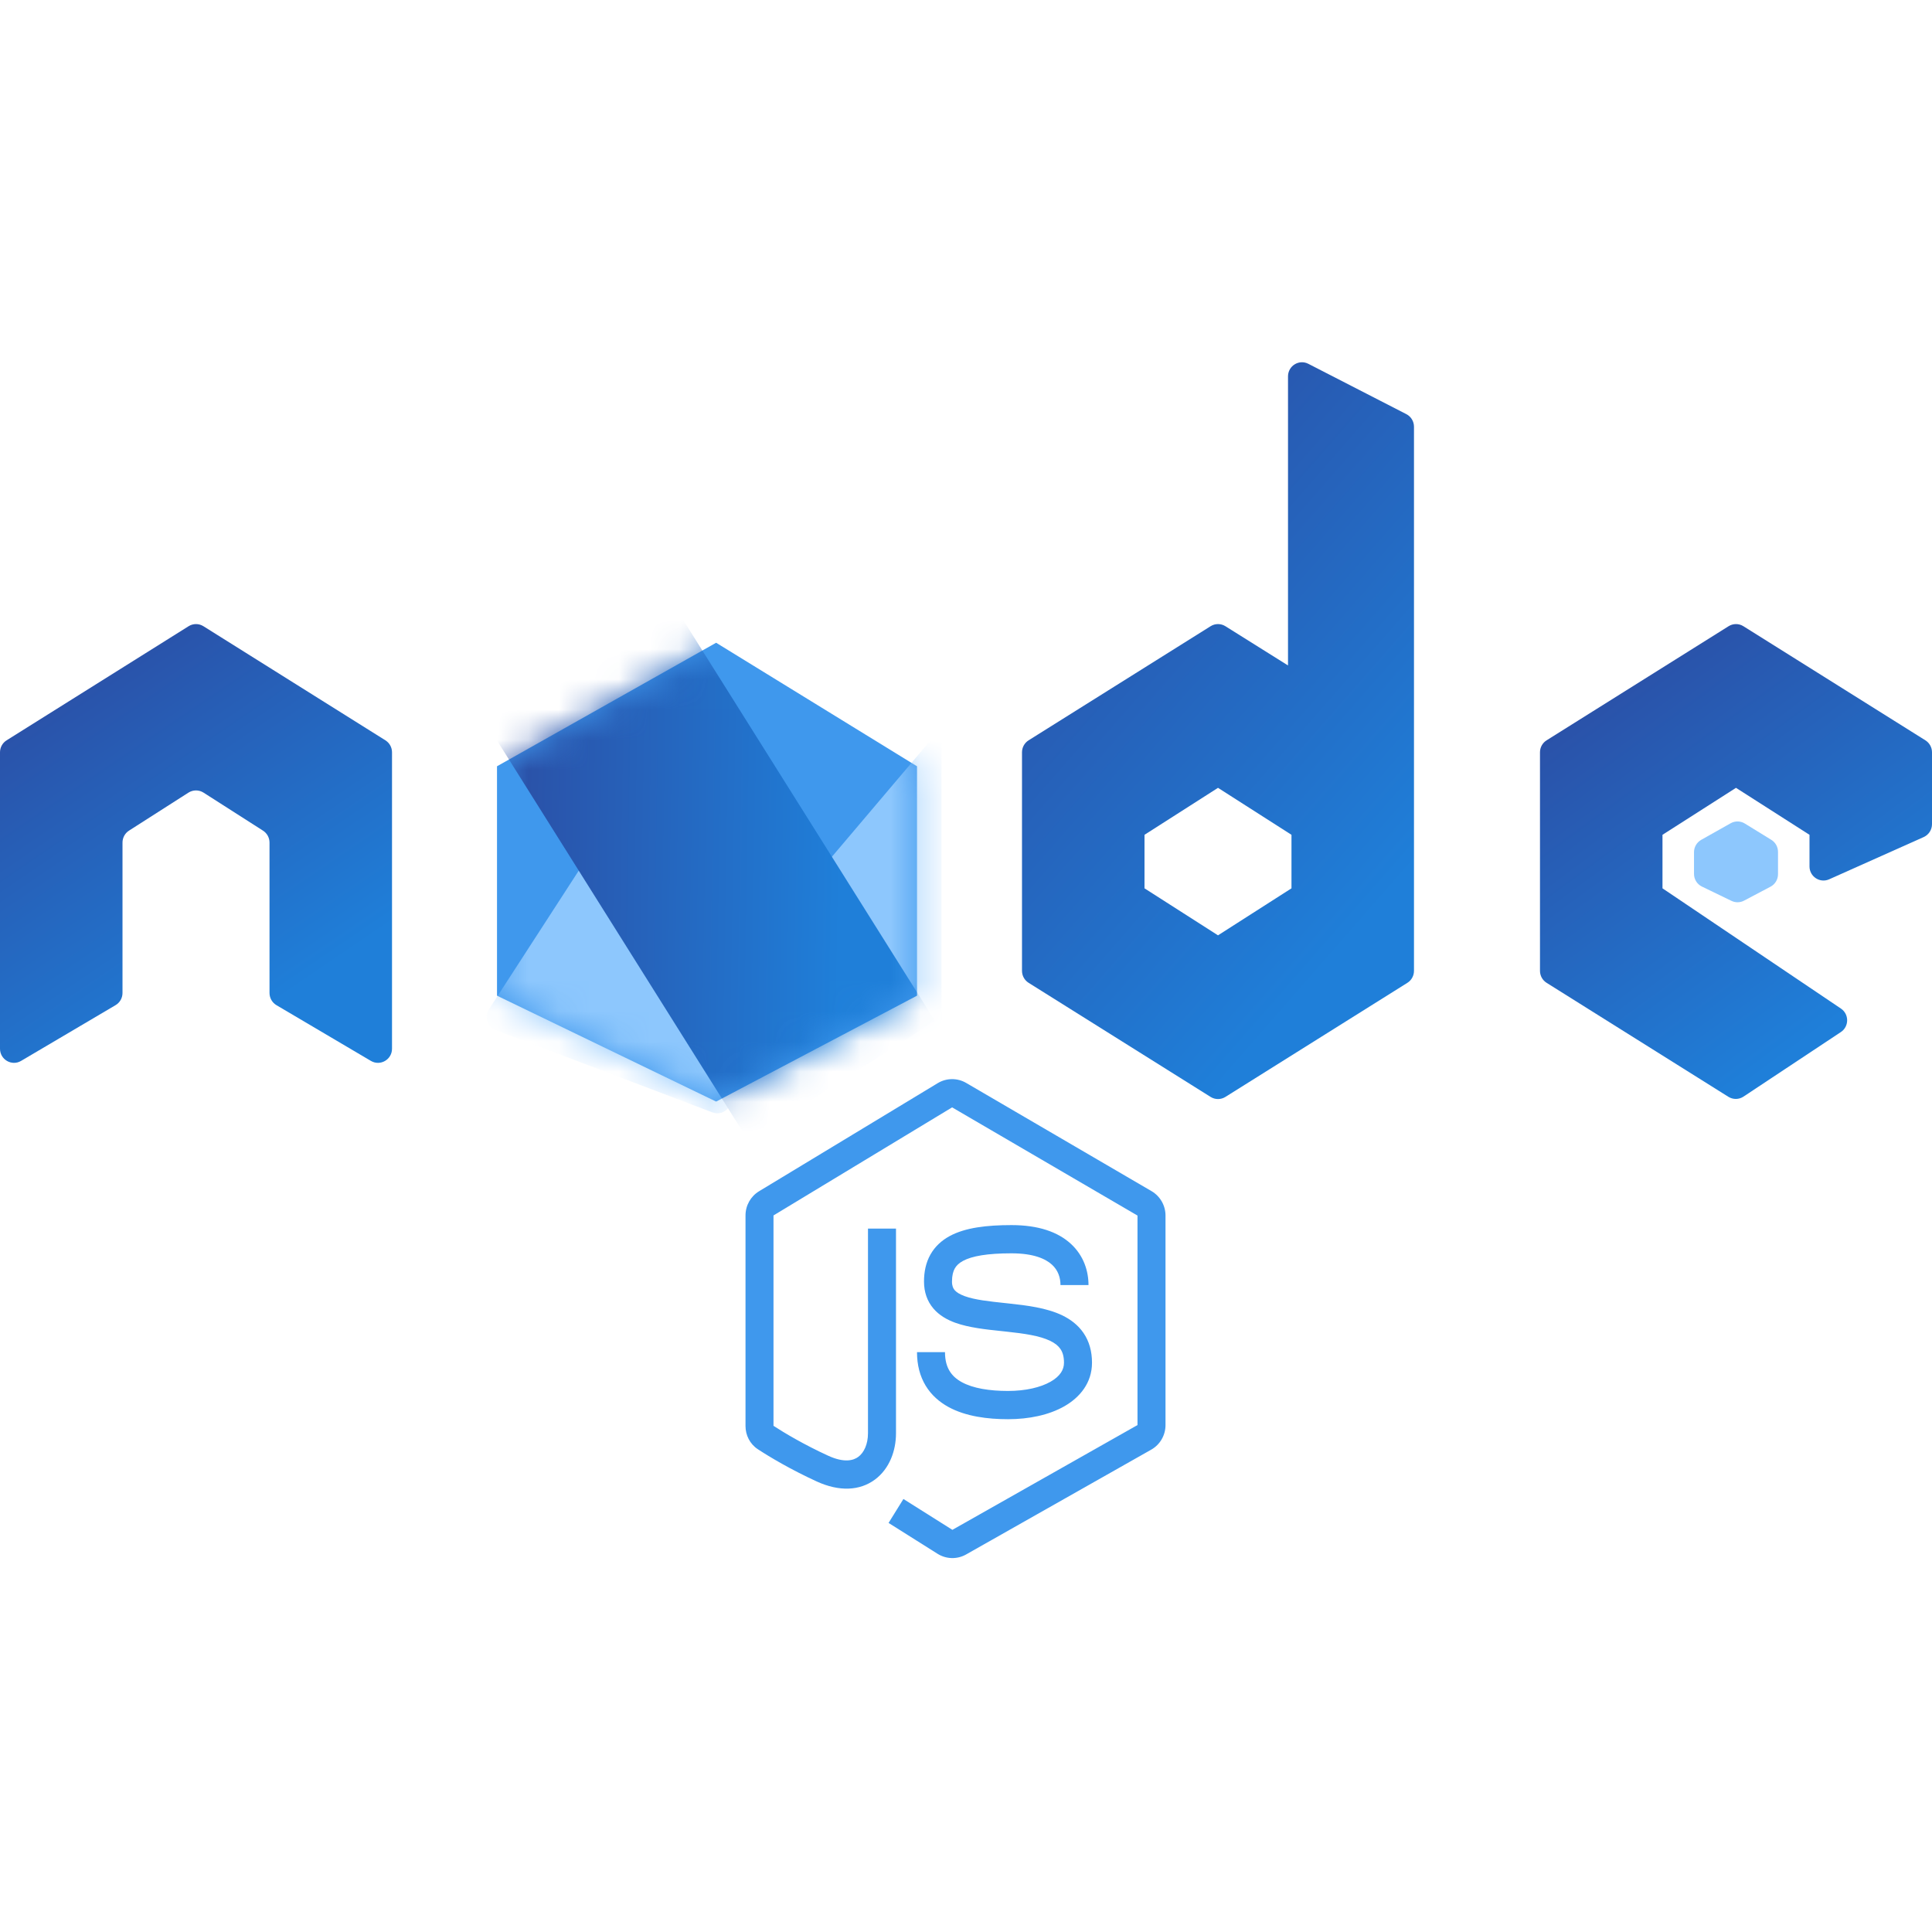
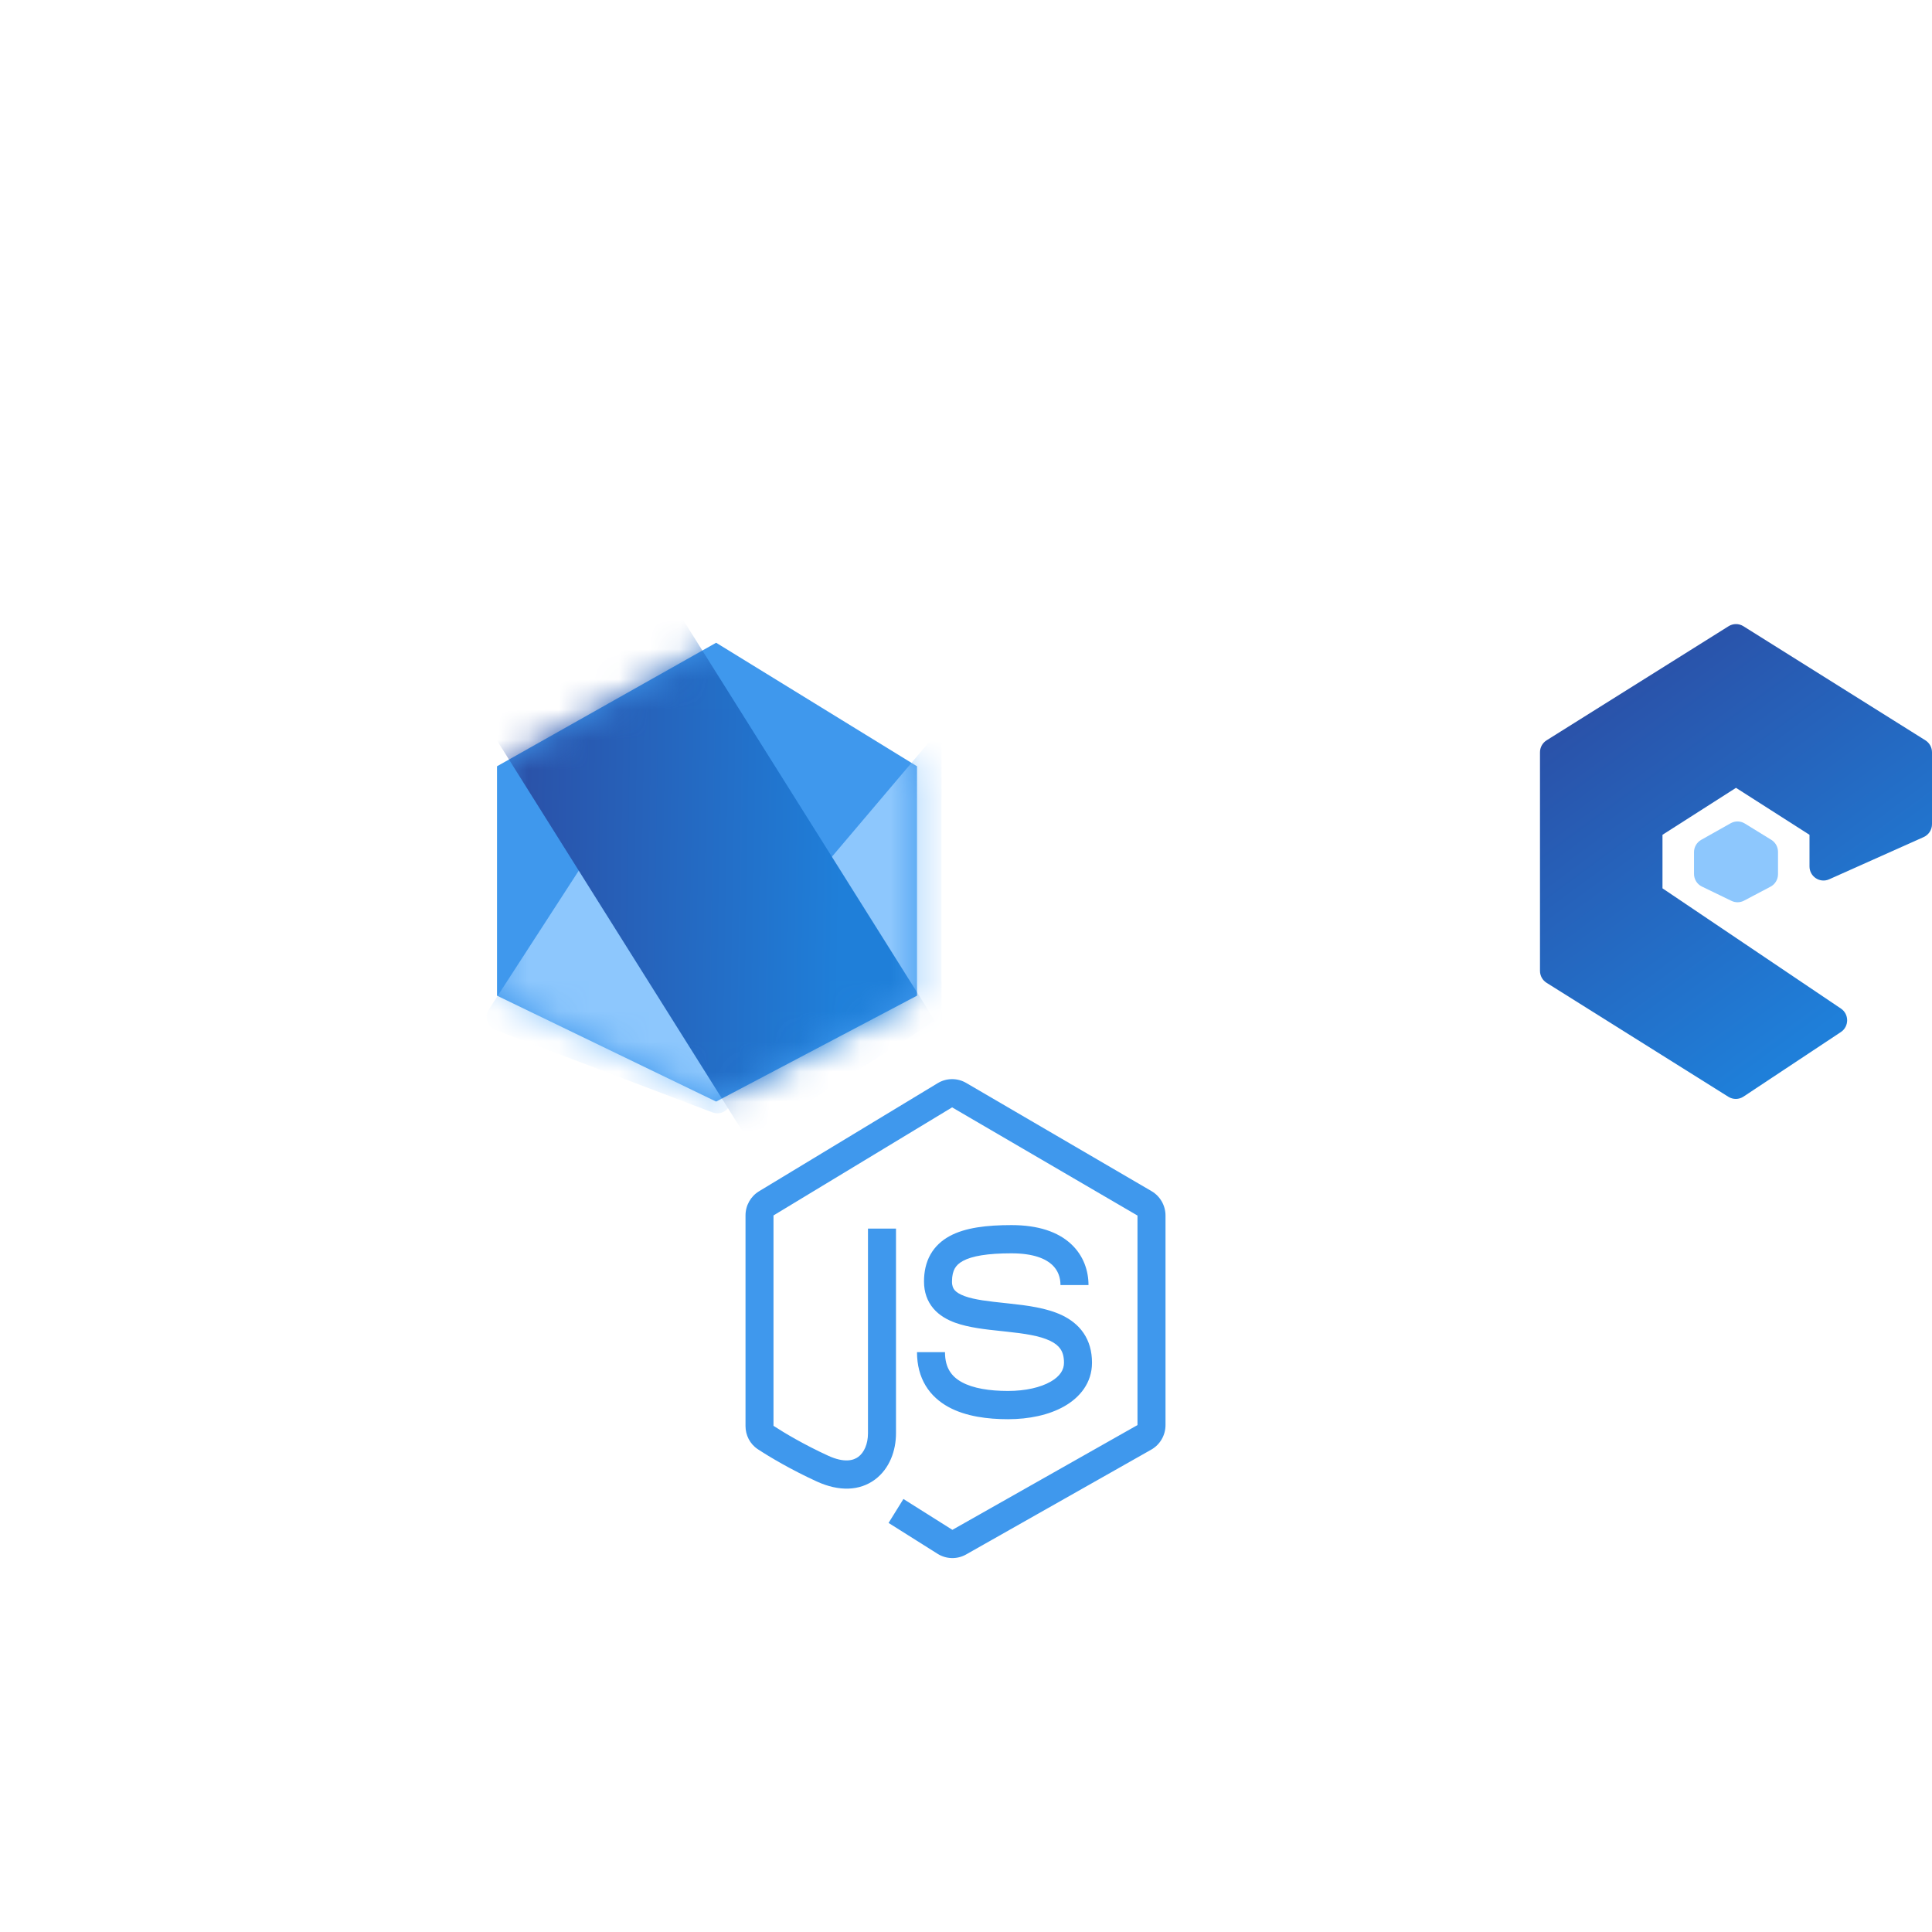
<svg xmlns="http://www.w3.org/2000/svg" width="64" height="64" viewBox="0 0 64 64" fill="none">
  <path d="M23.723 21.292L16.464 25.384V32.983L23.723 36.491L30.377 32.983V25.384L23.723 21.292Z" fill="#3F98ED" />
  <mask id="mask0_1877_25727" style="mask-type:alpha" maskUnits="userSpaceOnUse" x="16" y="21" width="15" height="16">
    <path d="M23.722 21.292L16.463 25.384V32.983L23.722 36.491L30.376 32.983V25.384L23.722 21.292Z" fill="url(#paint0_linear_1877_25727)" />
  </mask>
  <g mask="url(#mask0_1877_25727)">
    <path d="M16.199 33.431L19.181 28.827C19.37 28.535 19.798 28.547 19.971 28.849L24.163 36.177C24.381 36.558 24.006 37.004 23.598 36.849L16.424 34.124C16.147 34.019 16.037 33.681 16.199 33.431Z" fill="#8DC7FD" />
    <path d="M25.739 30.528L31.188 24.098V35.556L25.739 30.528Z" fill="#8DC7FD" />
    <rect width="7.345" height="18.428" transform="matrix(0.843 -0.538 0.532 0.847 14.979 22.165)" fill="url(#paint1_linear_1877_25727)" />
  </g>
-   <path fill-rule="evenodd" clip-rule="evenodd" d="M0 34.74C0 35.101 0.389 35.326 0.698 35.144L3.828 33.297C3.971 33.213 4.058 33.059 4.058 32.893V27.911C4.058 27.751 4.139 27.602 4.273 27.516L6.244 26.256C6.396 26.16 6.589 26.16 6.741 26.256L8.712 27.516C8.846 27.602 8.928 27.751 8.928 27.911V32.893C8.928 33.059 9.015 33.213 9.157 33.297L12.287 35.144C12.597 35.326 12.986 35.101 12.986 34.74V24.921C12.986 24.759 12.903 24.609 12.767 24.524L6.738 20.744C6.588 20.65 6.398 20.65 6.248 20.744L0.219 24.524C0.083 24.609 0 24.759 0 24.921V34.74Z" fill="url(#paint2_linear_1877_25727)" />
-   <path fill-rule="evenodd" clip-rule="evenodd" d="M46.84 32.16C46.84 32.322 46.758 32.472 46.622 32.557L40.593 36.337C40.443 36.431 40.253 36.431 40.103 36.337L34.074 32.557C33.938 32.472 33.855 32.322 33.855 32.16V24.921C33.855 24.759 33.938 24.609 34.074 24.524L40.103 20.744C40.253 20.65 40.443 20.65 40.593 20.744L42.667 22.044L42.667 12.468C42.667 12.119 43.032 11.893 43.341 12.052L46.587 13.719C46.743 13.799 46.84 13.96 46.84 14.136L46.84 32.16ZM42.782 29.427L40.348 30.984L37.913 29.427L37.913 27.654L40.348 26.098L42.782 27.654L42.782 29.427Z" fill="url(#paint3_linear_1877_25727)" />
  <path fill-rule="evenodd" clip-rule="evenodd" d="M51.014 24.921C51.014 24.759 51.097 24.609 51.233 24.524L57.262 20.744C57.412 20.65 57.602 20.65 57.752 20.744L63.781 24.524C63.917 24.609 64 24.759 64 24.921V27.301C64 27.486 63.892 27.654 63.724 27.729L60.594 29.128C60.287 29.265 59.942 29.039 59.942 28.701V27.654L57.507 26.098L55.072 27.654V27.662L55.072 29.427L60.983 33.41C61.259 33.596 61.258 34.005 60.98 34.189L57.755 36.327C57.604 36.427 57.409 36.429 57.255 36.333L51.233 32.557C51.097 32.472 51.014 32.322 51.014 32.16V24.921Z" fill="url(#paint4_linear_1877_25727)" />
  <path d="M57.331 27.271L56.353 27.822C56.207 27.905 56.116 28.061 56.116 28.23V28.948C56.116 29.128 56.218 29.292 56.379 29.369L57.358 29.843C57.49 29.906 57.644 29.904 57.774 29.835L58.65 29.373C58.803 29.293 58.899 29.133 58.899 28.959V28.219C58.899 28.056 58.814 27.904 58.676 27.82L57.799 27.28C57.656 27.192 57.477 27.189 57.331 27.271Z" fill="#8DC7FD" />
  <path fill-rule="evenodd" clip-rule="evenodd" d="M31.063 35.881C31.352 35.706 31.713 35.703 32.005 35.873L38.146 39.458C38.432 39.625 38.609 39.934 38.609 40.267V47.207C38.609 47.545 38.428 47.857 38.135 48.022L32.003 51.494C31.707 51.661 31.345 51.652 31.057 51.471L29.435 50.449L29.927 49.656L31.549 50.678L37.681 47.207V40.267L31.54 36.683L25.623 40.263V47.232C25.979 47.465 26.637 47.857 27.438 48.224C27.97 48.467 28.273 48.379 28.434 48.259C28.618 48.122 28.753 47.844 28.753 47.48V40.699H29.681V47.48C29.681 48.052 29.469 48.651 28.986 49.011C28.48 49.388 27.798 49.416 27.054 49.075C26.195 48.681 25.49 48.261 25.104 48.007C24.839 47.833 24.696 47.539 24.696 47.24V40.263C24.696 39.934 24.866 39.63 25.146 39.461L31.063 35.881ZM31.462 40.945C31.975 40.667 32.684 40.583 33.507 40.583C34.392 40.583 35.04 40.806 35.471 41.201C35.906 41.599 36.058 42.116 36.058 42.57H35.13C35.13 42.323 35.051 42.079 34.847 41.893C34.641 41.704 34.246 41.518 33.507 41.518C32.707 41.518 32.198 41.608 31.9 41.769C31.762 41.844 31.68 41.928 31.628 42.02C31.575 42.115 31.536 42.251 31.536 42.453C31.536 42.601 31.576 42.681 31.623 42.736C31.679 42.802 31.78 42.872 31.955 42.936C32.293 43.059 32.749 43.108 33.294 43.166C33.342 43.171 33.391 43.177 33.441 43.182C34.006 43.243 34.666 43.322 35.185 43.571C35.454 43.701 35.708 43.886 35.893 44.157C36.081 44.433 36.174 44.763 36.174 45.142C36.174 45.806 35.775 46.29 35.257 46.585C34.747 46.876 34.082 47.013 33.391 47.013C32.727 47.013 31.996 46.925 31.416 46.607C31.119 46.443 30.853 46.215 30.664 45.903C30.474 45.589 30.377 45.217 30.377 44.791H31.304C31.304 45.069 31.366 45.268 31.456 45.415C31.545 45.563 31.678 45.686 31.859 45.785C32.236 45.992 32.78 46.077 33.391 46.077C33.976 46.077 34.47 45.959 34.801 45.771C35.123 45.587 35.246 45.37 35.246 45.142C35.246 44.923 35.195 44.784 35.128 44.687C35.06 44.586 34.951 44.495 34.786 44.416C34.435 44.247 33.936 44.176 33.342 44.112C33.288 44.106 33.232 44.1 33.176 44.094C32.665 44.041 32.091 43.98 31.639 43.816C31.38 43.721 31.118 43.578 30.92 43.346C30.714 43.104 30.609 42.802 30.609 42.453C30.609 42.13 30.671 41.827 30.821 41.56C30.972 41.291 31.194 41.09 31.462 40.945Z" fill="#3F98ED" />
  <defs>
    <linearGradient id="paint0_linear_1877_25727" x1="26.867" y1="25.194" x2="18.893" y2="32.834" gradientUnits="userSpaceOnUse">
      <stop stop-color="#FC5723" />
      <stop offset="1" stop-color="#FF9900" />
    </linearGradient>
    <linearGradient id="paint1_linear_1877_25727" x1="0.636" y1="3.729" x2="9.396" y2="9.47" gradientUnits="userSpaceOnUse">
      <stop stop-color="#2A52A9" />
      <stop offset="1" stop-color="#1F7FD9" />
    </linearGradient>
    <linearGradient id="paint2_linear_1877_25727" x1="1.125" y1="23.614" x2="8.134" y2="33.913" gradientUnits="userSpaceOnUse">
      <stop stop-color="#2A52A9" />
      <stop offset="1" stop-color="#1F7FD9" />
    </linearGradient>
    <linearGradient id="paint3_linear_1877_25727" x1="34.98" y1="16.939" x2="47.52" y2="27.91" gradientUnits="userSpaceOnUse">
      <stop stop-color="#2A52A9" />
      <stop offset="1" stop-color="#1F7FD9" />
    </linearGradient>
    <linearGradient id="paint4_linear_1877_25727" x1="52.139" y1="23.856" x2="59.926" y2="34.428" gradientUnits="userSpaceOnUse">
      <stop stop-color="#2A52A9" />
      <stop offset="1" stop-color="#1F7FD9" />
    </linearGradient>
  </defs>
</svg>